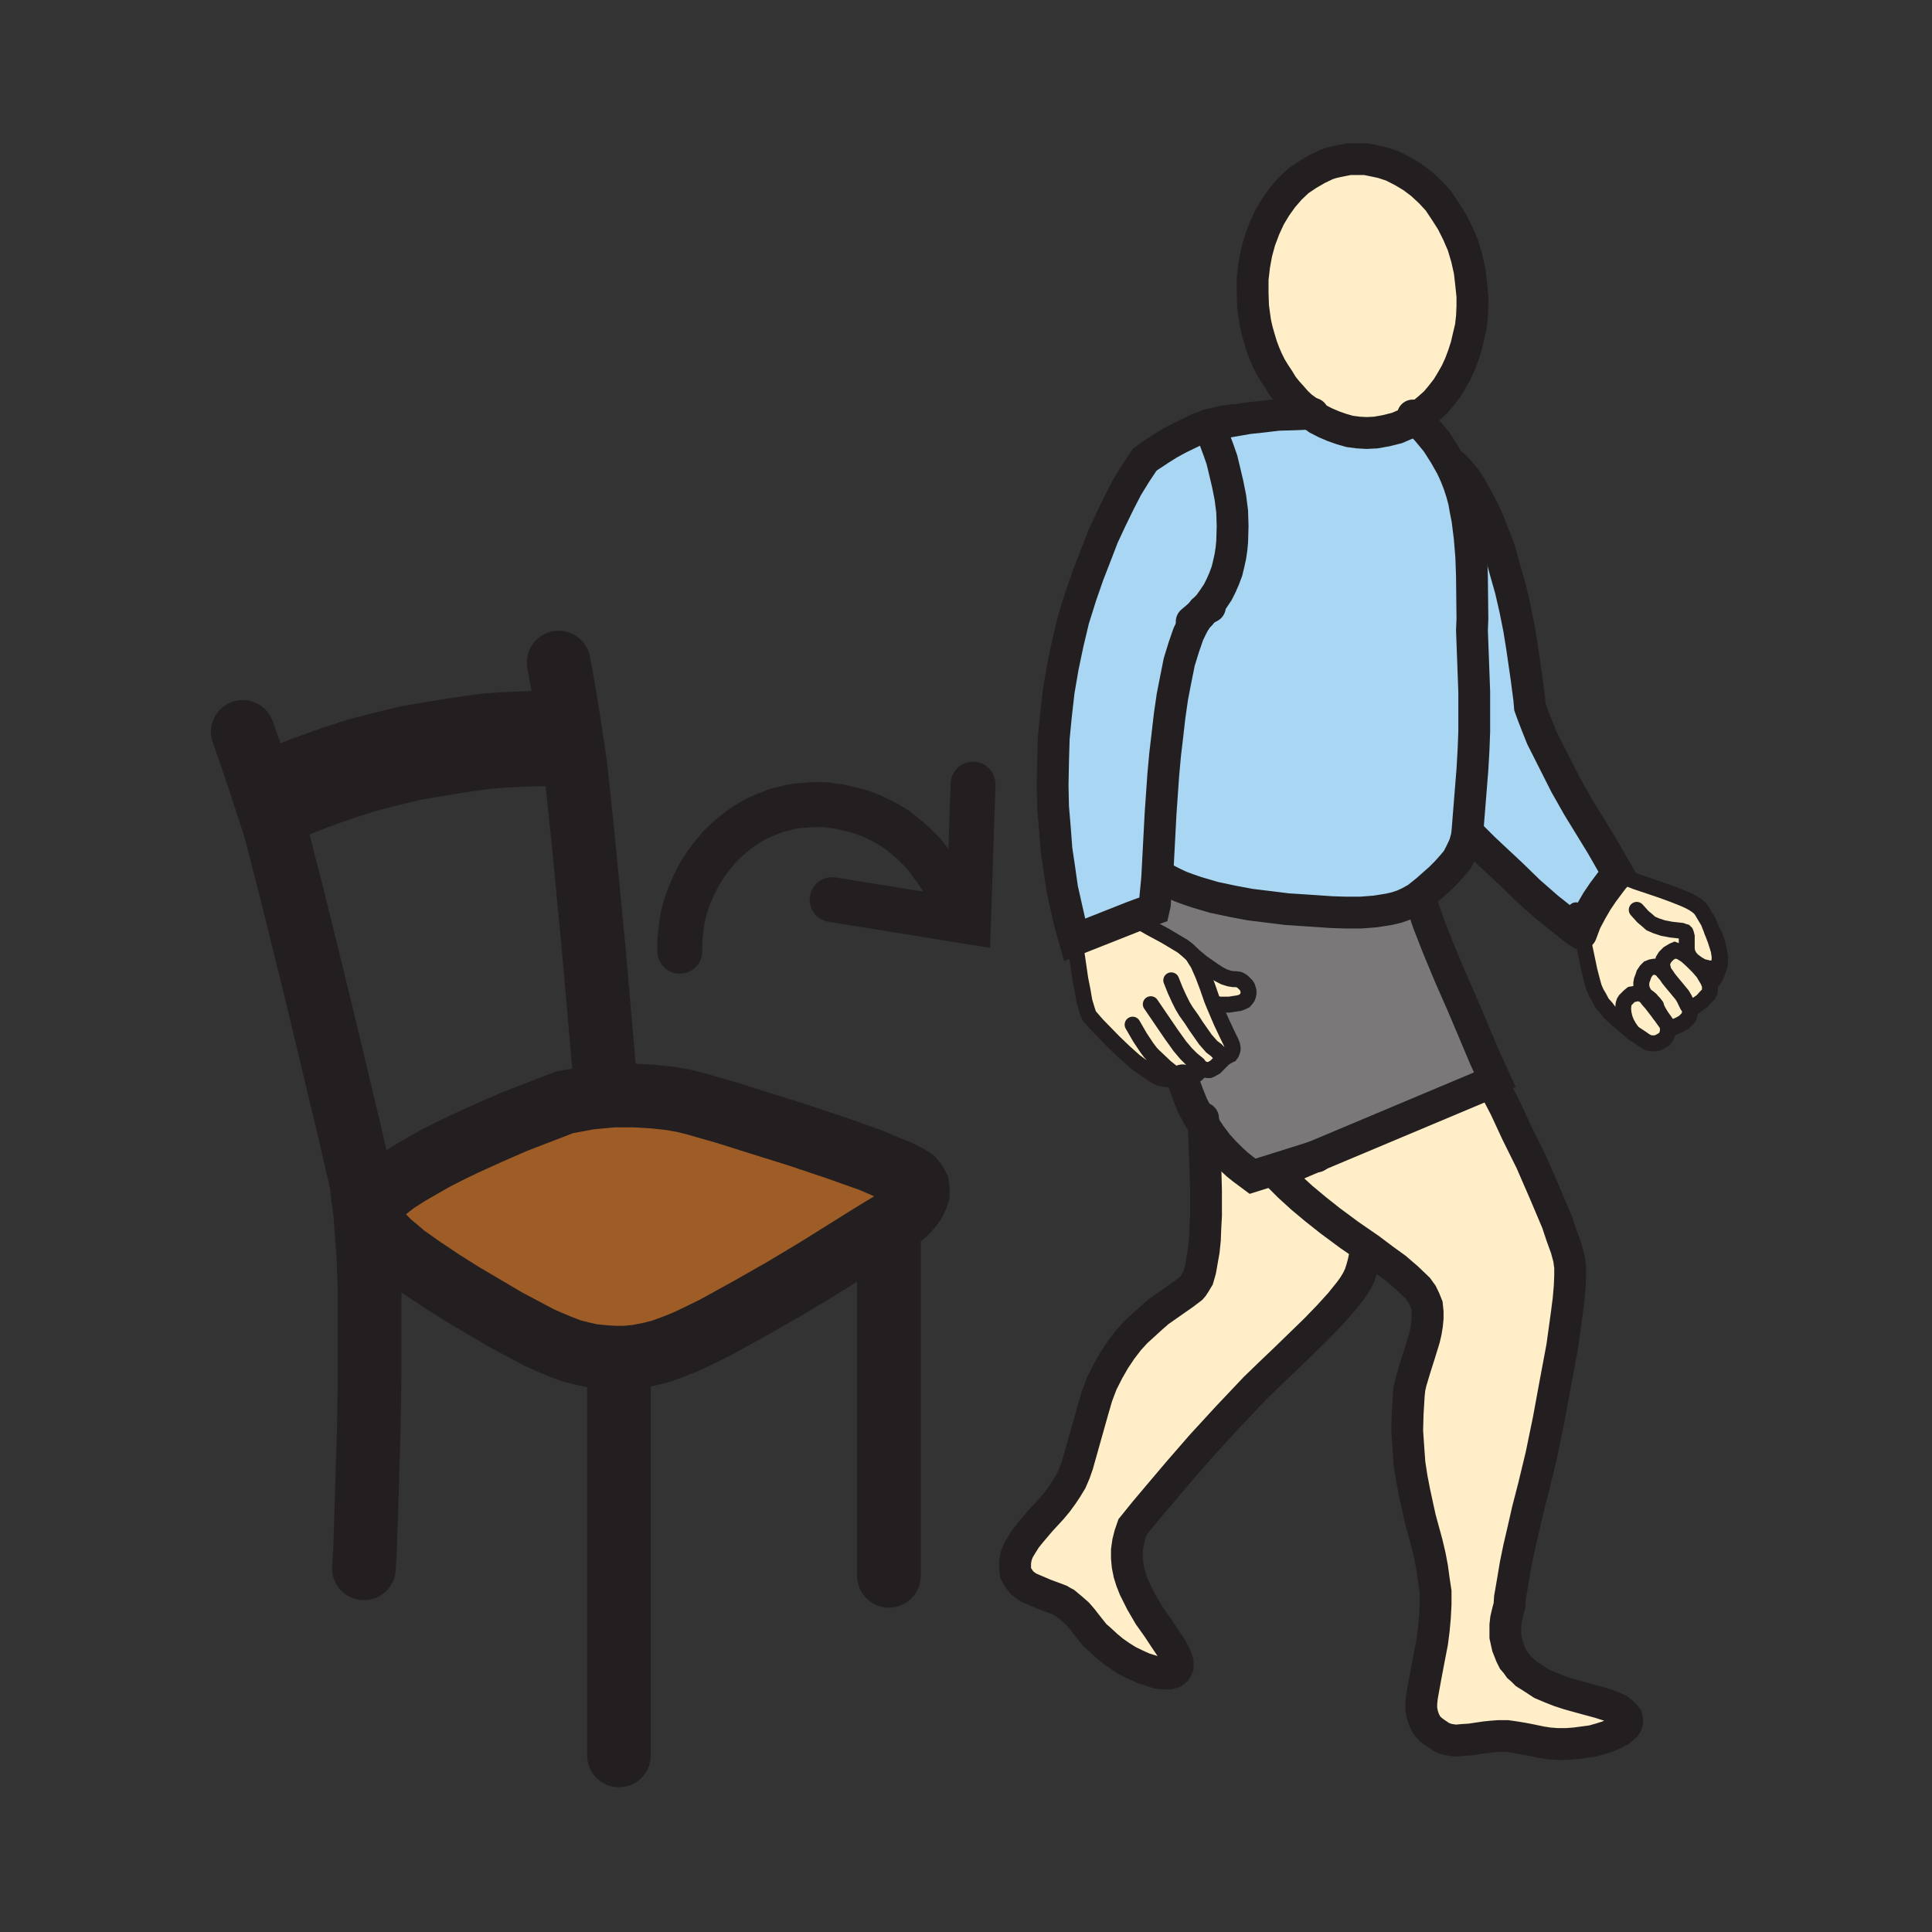
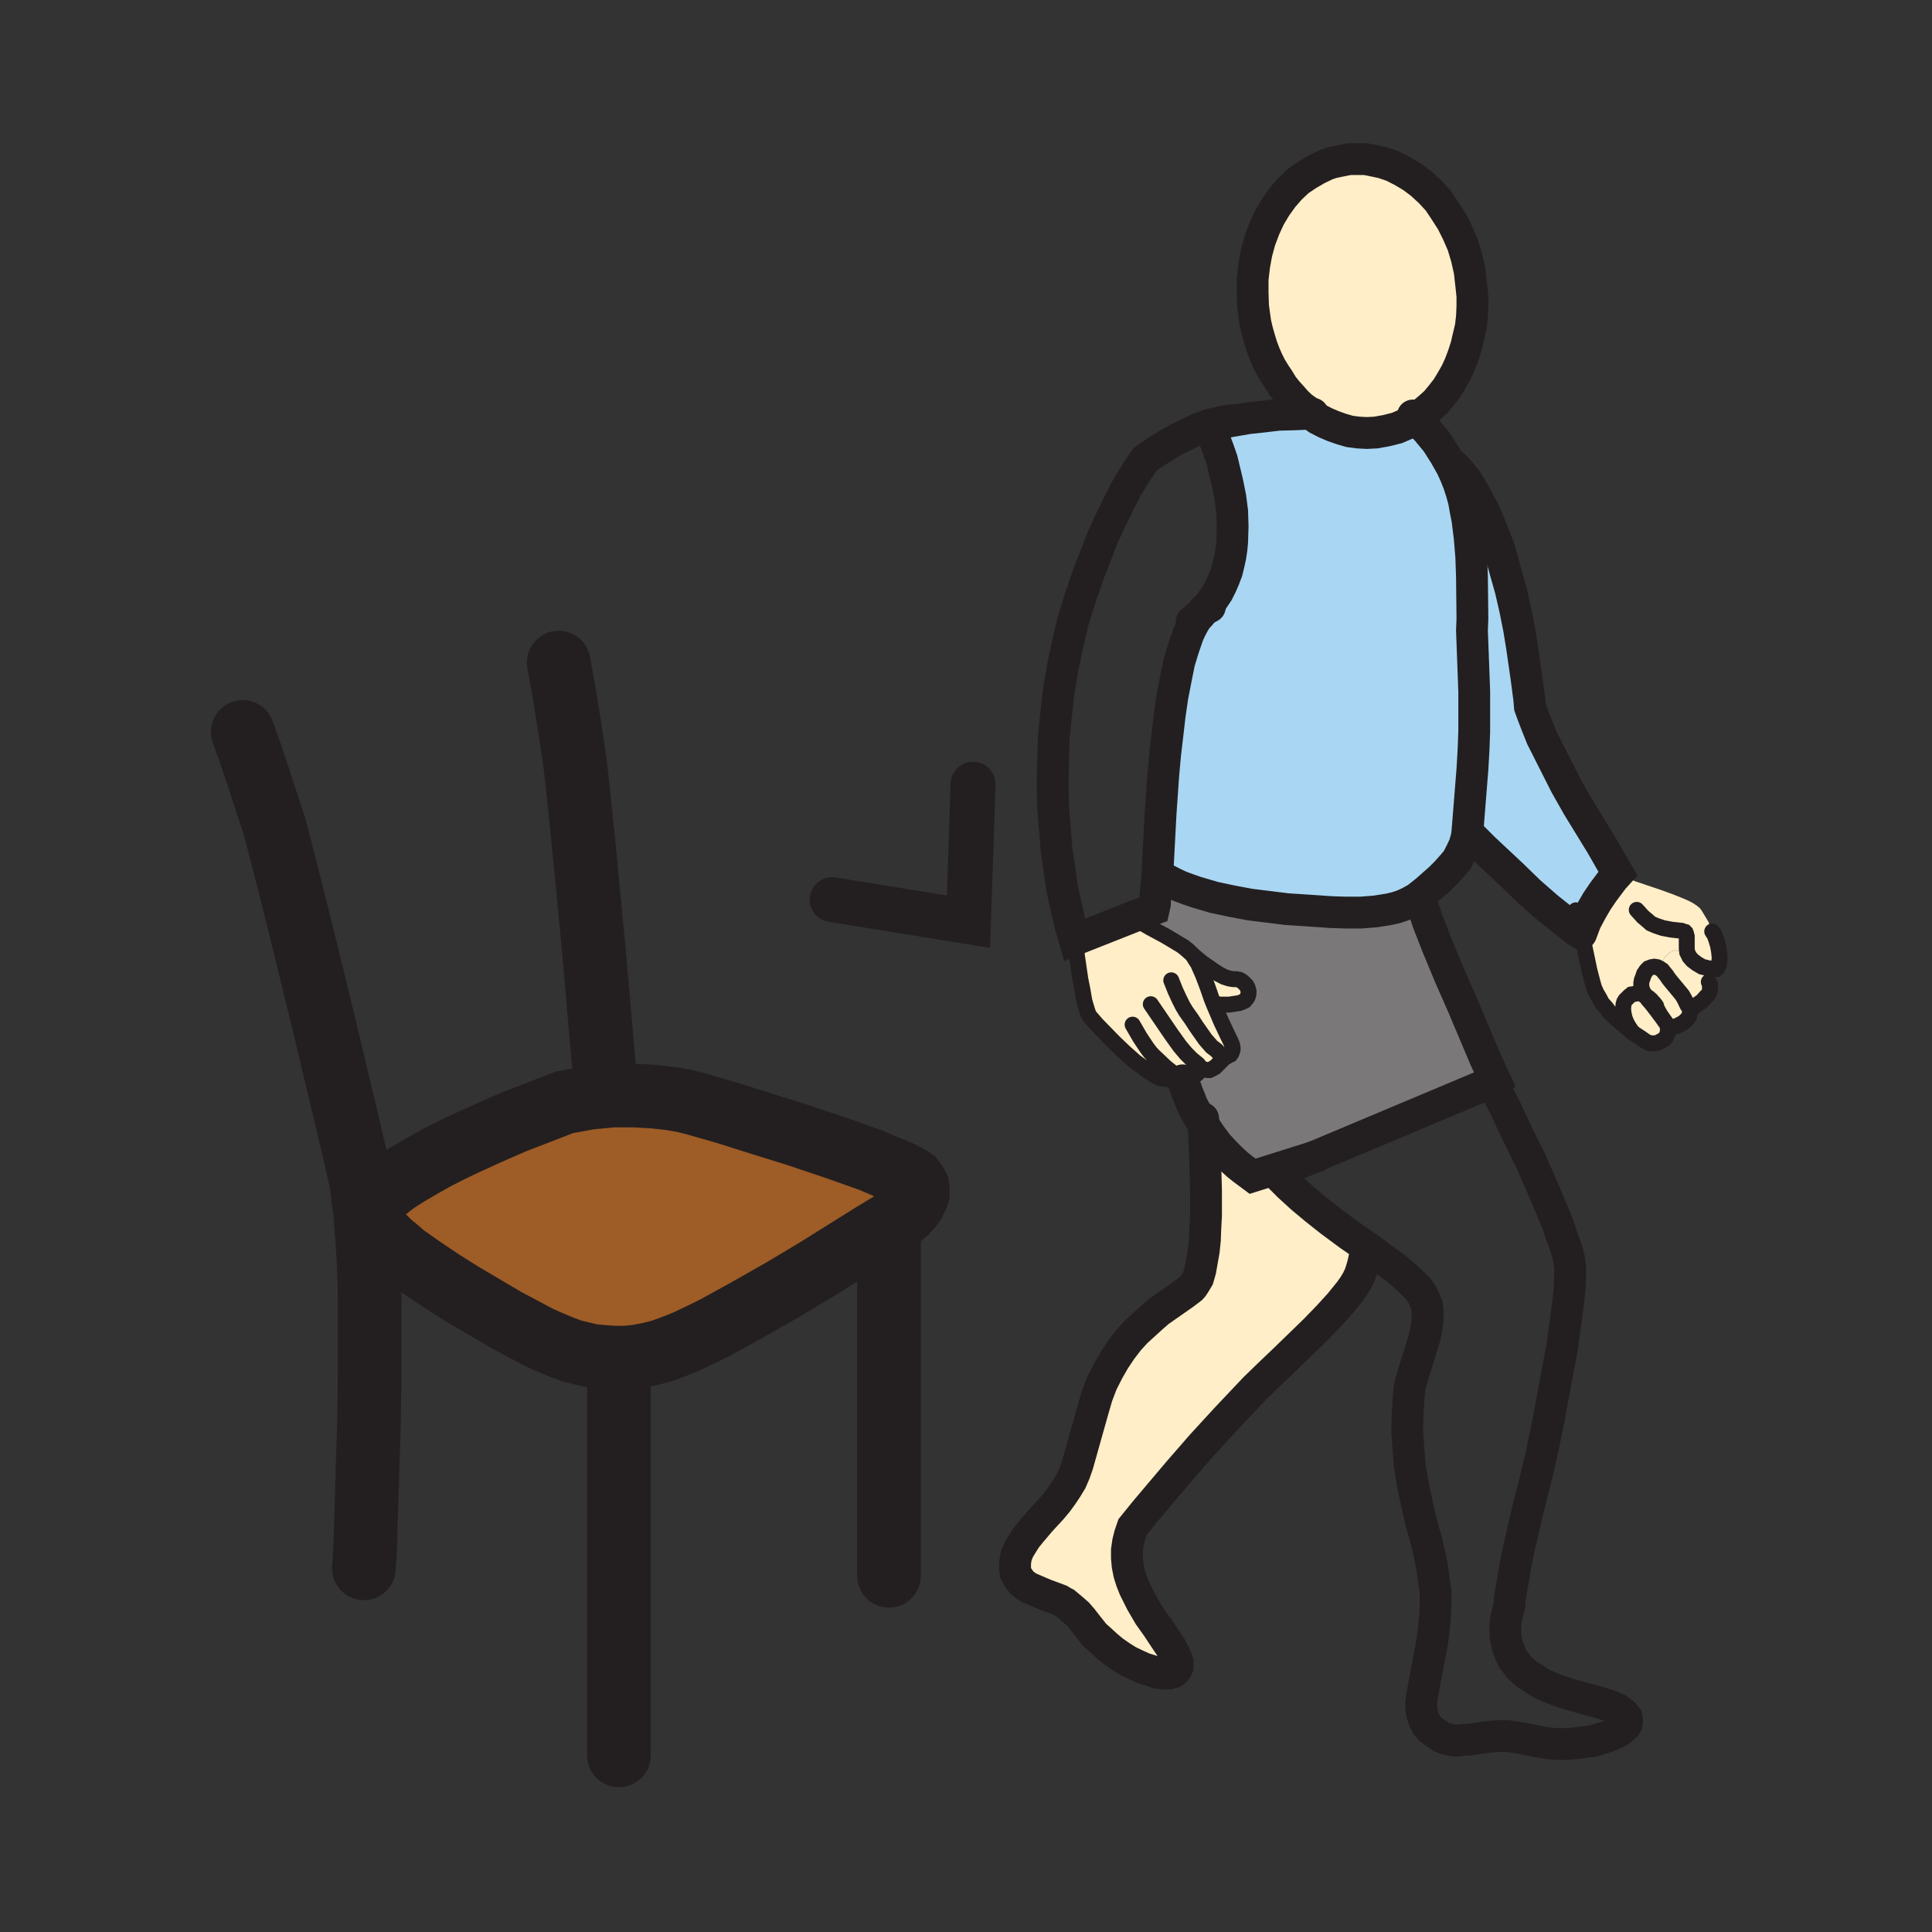
<svg xmlns="http://www.w3.org/2000/svg" id="Layer_1" viewBox="0 0 850 850">
  <rect x="0" y="0" width="850" height="850" fill="#333333" stroke="none" />
  <style>.st0{fill:#a9d7f3}.st1{fill:#ffeec8}.st2{fill:#7a7878}.st3{fill:#9e5c26}.st4,.st5,.st6,.st7,.st8{fill:none;stroke:#231f20;stroke-width:28;stroke-linecap:round;stroke-miterlimit:10}.st5,.st6,.st7,.st8{stroke-width:42}.st6,.st7,.st8{stroke-width:14}.st7,.st8{stroke-width:7}.st8{stroke-width:19.75}</style>
  <path class="st0" d="M638.6 205.3l1.7 3.7 1.5 3.8 1.3 4 1 3.7.7 4 .8 4 1 8 .7 8.5.3 8.8.2 18.5-.2 5 1 27v17.5l-.3 8-.5 8.7-2 25-.2 2.5-.3 2.3-1 3.5-1.5 3.2-1.7 3.3-2.3 2.7-2.5 2.8-2.7 2.7-6 5.3-4 3.2-.8.5-2.7 1.5-2.8 1.3-3 1-3 .7-3 .5-3.2.5-6.5.5h-6.5l-6.3-.2-11.7-.8-7.8-.5-8-1-8.2-1-8-1.5-8-1.7-7.8-2.3-3.5-1.2-3.5-1.3-3.2-1.5-3.3-1.7-3.7-.3 1.5-28.5 1.2-17.2.8-8.8 1-8.5 1-8.7 1.2-8.3 1.5-7.7 1.5-7.5 2-6.5 2-5.8 1.3-2.7 1.2-2.3 1.3-2 1.5-1.7 1.2-1.5 2.5-2.5 2-2.8 2-3 1.5-3 1.3-3 1.2-3.2.8-3.3.7-3.2.5-3.3.3-3.2.2-6.8-.2-6.5-.8-6.2-1.2-6-1.3-5.5-1.2-5-1.5-4.3-2.3-6.2-.7-2.3-5.5-1 5-1.7h.2l6-1 10.3-1.8 6.5-.7 6.7-.8 7-.2 7.3-.3 3.2 2.3 3.3 1.7 3.5 1.5 3.7 1.3 3.5 1 3.8.5 3.7.2 4-.2 4.5-.8 4.8-1.2 4.2-1.8 4-2.5 5 5.3 4.3 5.2 3.5 5.5z" />
  <path class="st0" d="M695.8 410.3l-.2.5-3.3-2.3-3.7-3-7.8-6.2-8-7-7.5-7.3-12.5-11.7-5-5h-2.5l.3-2.3.2-2.5 2-25 .5-8.7.3-8v-17.5l-1-27 .2-5-.2-18.5-.3-8.8-.7-8.5-1-8-.8-4-.7-4-1-3.7-1.3-4-1.5-3.8-1.7-3.7 1-.5 2.5 2.7 2.5 3 2.2 3.3 2 3.5 2 3.7 2 3.8 1.8 4 1.7 4.2 3.3 8.5 2.5 9 2.5 8.8 2 8.7 1.7 8.5 1.3 8 2 13.8 1.2 9.2.3 3.5 1 2.8 2 5.2 2.2 5.5 5.3 10.5 5.2 10.3 5.5 9.7 10.3 16.8 4 7 3.2 5.5-2 2.2-4.5 6-2.7 4-2.5 4.3-2.5 4.7z" />
  <path class="st1" d="M715.6 452l-3.8-3.2-3.7-3.5-1.5-2-1.8-2-1.2-2.3-1.3-2.2-1-2.3-.7-2.5-1.3-5-3.5-16.7 1.8-4.8 2.5-4.7 2.5-4.3 2.7-4 4.5-6 2-2.2 3.3 1.7 4.5 1.8 11 3.7 5.5 2 5 2 2.2 1 1.8 1 1.5 1 1.2 1 .8 1 1.2 2 1.8 3 1.7 4.3 1.5 4 1.5 4.7.3 3-.3 2.5-.2 1-.5.8-.5.5h-.8l-2.7-.3-2.8-.7-2.2-1.3-2-1.5v.3l-2.5-2.3-2.3-1.5-1.2-.5-1-.2-.8-.3-.7.3-2 1.2-1.5 1.5-.8 1.3-.5 1.5v1.2l.3 1 .2 1 .3.8-.8-1-1.2-.8-1-.5-1.3-.2-1.2.2-1.3.5-1 1-1 1.5-.5 1.5-.5 1.3-.2 1.2v1.3l.2 1 .3 1 1.2 2.2-1.2-.5-1.3-.5h-1.2l-1 .3-1.3.2-1 .8-.7.7-1 1-.5.8-.3 1-.2 2 .2 2 .5 2.2.8 2 1 1.8 1.7 2.5zM561.6 516.3l5.5 5.5 5.7 5.2 6 5 6.3 5 8.5 6.3 9 6.2-2.3 4-.5 2.3-.7 2.5-.8 2.5-1.2 2.5-1.5 2.5-1.8 2.5-4.2 5.2-5 5.5-5.8 6-13.7 13.3-6.5 6.2-6.5 6.3-12.3 13-11.2 12.2-10 11.5-8.3 9.8-6.5 7.7-5.5 6.8-1.2 3.5-.8 3.2-.5 3.5v3.5l.3 3.3.7 3.5 1 3.2 1.3 3.3 1.5 3 1.5 3 3.5 6 3.7 5.2 3.3 5 2.7 4 1.8 3.5.5 1.3.5 1.5v2l-.3.7-.5.8-.5.5-.7.5-.8.2-1 .3h-2.2l-2.8-.3-3-1-3.2-1-3.3-1.5-3.5-1.7-3.2-2-3.3-2.3-3-2.5-2.7-2.5-2.5-2.2-3.8-4.8-1.7-2.2-2-2.3-2.5-2.2-3-2.5-1-.5-1.3-.8-3.2-1.2-3.5-1.3-3.5-1.5-3.5-1.5-1.5-1-1.5-1.2-1-1.3-1-1.5-.8-1.5-.2-2v-2.7l.5-2.8 1-2.5 1.5-2.5 1.7-2.7 2-2.5 4.5-5.3 4.8-5.2 2.5-3 2.2-3 2-3 2-3.3 1.5-3.5 1.3-3.7 6.7-23.8 1.8-6.2 2.2-5.8 2.8-5.5 2.7-4.7 3-4.5 3.3-4.3 3.2-3.5 3.5-3.2 3.3-3 3.2-2.8 6-4.2 5-3.5 3.3-2.5.7-.8.8-1.2 1.5-2.5 1-3.5.7-4 .8-4.5.5-4.8.2-5.2.3-5.5v-11l-.3-10.8-.7-18 3 4.5 3 4 3 3.3 3 3 2.7 2.5 2.5 2 4.3 3.2 27-8.5-15.8 6.8z" />
-   <path class="st1" d="M578.1 509l78.5-33 .5 1.5 5.2 10 5 10.8 6.3 12.7 6 13.8 5.5 13 2 6 2 5.5 1.2 4.5.5 3.7v3.8l-.2 4.7-.5 5.8-.8 6.2-2 14.5-3 16-3 16.3-3.2 15.5-3.3 13.7-2.7 10.5-2 8.8-1.8 7.7-1.5 7.3-1 6-1.5 8.7-.2 3.3-.8 3-.7 3-.3 2.7v5l.5 2.3.5 2.2.8 2 .7 1.8 1 2 1.3 1.5 1.2 1.7 1.5 1.3 1.5 1.5 3.5 2.2 3.5 2.3 4 1.7 3.8 1.5 4 1.3 7.2 2 6.3 1.7 4.7 1.5 3.5 1.5 1.3 1 1 .8.7.7.8 1 .2.8v1.5l-.2.7-.5.8-.8.7-1.7 1.5-2.5 1.3-2.8 1.2-3.2 1-3.5 1-3.8.5-3.7.5-4 .3h-4l-3.8-.3-3.2-.5-5.8-1.2-2.7-.5-3-.5-3.5-.5h-3.8l-2.7.2-3 .3-6.8 1-3.2.2-3.3.3-3.2-.5-1.5-.5-1.3-.5-2.7-1.8-2.3-1.7-1.7-2-1-2-.8-2.3-.5-2.5v-2.7l.3-2.8 1.2-6.7 1.5-8 1.8-9.3.7-5.5.5-5.5.3-5.7v-5.5l-.8-5.3-.7-5.2-1-5.3-1.3-5.5-3-11-1.2-5.5-1.3-6-1.2-6.2-1-6.5-.5-7-.5-7.3.2-7.5.5-8.2.3-3 .7-3 1.8-6 2-6.3 2-6.5.7-3 .5-3 .3-3v-2.7l-.3-3-1-2.5-1.2-2.5-1.8-2.5-4.7-4.5-5-4.3-5.8-4.2-5.7-4.3-9-6.2-8.5-6.3-6.3-5-6-5-5.7-5.2-5.5-5.5.7-.5zM733.8 452.3v1.2l-.2 1.3-.5 1.2-1 1.3-1.3.7-1.5.8-1.2.2h-1.5l-1.3-.2-1.5-.8-1.7-1.2-3.8-2.5-1.7-2.5-1-1.8-.8-2-.5-2.2-.2-2 .2-2 .3-1 .5-.8 1-1 .7-.7 1-.8 1.3-.2 1-.3h1.2l1.3.5 1.2.5 1.3 1.8 1.5 1.7 3.7 4.8 2.5 3.5.8 1.2z" />
  <path class="st1" d="M742.6 448l-.8.8-1 1-2.2 1.2-2 .8-1.8.5h-1l-.2-1.3-.8-1.2-2.5-3.5-3.7-4.8-1.5-1.7-1.3-1.8-1.2-2.2-.3-1-.2-1v-1.3l.2-1.2.5-1.3.5-1.5 1-1.5 1-1 1.3-.5 1.2-.2 1.3.2 1 .5 1.2.8.8 1 1 1.2 1 1.5 1.2 1.5 2.5 3 2.3 2.8 1 1.7.7 1.5.5 1 .8.5.2 1.3.3 1.2-.3 1.5-.2.8z" />
  <path class="st1" d="M742.6 448l-.8.8-1 1-2.2 1.2-2 .8-1.8.5h-1l-.2-1.3-.8-1.2-2.5-3.5-3.7-4.8-1.5-1.7-1.3-1.8-1.2-2.2-.3-1-.2-1v-1.3l.2-1.2.5-1.3.5-1.5 1-1.5 1-1 1.3-.5 1.2-.2 1.3.2 1 .5 1.2.8.8 1 1 1.2 1 1.5 1.2 1.5 2.5 3 2.3 2.8 1 1.7.7 1.5.5 1 .8.5.2 1.3.3 1.2-.3 1.5-.2.8z" />
  <path class="st1" d="M733.8 452.3v1.2l-.2 1.3-.5 1.2-1 1.3-1.3.7-1.5.8-1.2.2h-1.5l-1.3-.2-1.5-.8-1.7-1.2-3.8-2.5-1.7-2.5-1-1.8-.8-2-.5-2.2-.2-2 .2-2 .3-1 .5-.8 1-1 .7-.7 1-.8 1.3-.2 1-.3h1.2l1.3.5 1.2.5 1.3 1.8 1.5 1.7 3.7 4.8 2.5 3.5.8 1.2zM751.8 432l.5 1v2.5l-.2 1-.5 1-1 1-1.8 2-2.2 1.5-1 .8-.8.2h-1l-.7-.5-.8-.5-.5-1-.7-1.5-1-1.7-2.3-2.8-2.5-3-1.2-1.5-1-1.5-1-1.2-.3-.8-.2-1-.3-1v-1.2l.5-1.5.8-1.3 1.5-1.5 2-1.2.7-.3.8.3 1 .2 1.2.5 2.3 1.5 2.5 2.3 2.5 2.5 2.2 2.5 1.5 2.5zM542.6 430.8h1.2l1.3.2 1 .5.7.5.8.8.7.7.5.8.3 1 .2.7v1l-.2 1-.3.8-.5.7-.7.8-1 .5-1.3.5-4.5.7h-4.5l-.5-.2-1.7.2-1-2.5-1.8-5.2-2-5.3-2.2-5-1.3-2-1.2-2 4.2 3.5 5 3.5 2.3 1.5 2.5 1.3 2.2.7z" />
  <path class="st1" d="M527.8 469.5l.3.8-.3.7-.5.8-.7.7-1.8 1.3-2.2 1.2-1 .5-1 .3-1.5-.3-1.3-.2-2.2-.3-2.5-.2-2.8-.5-2-1-2-1.3-2.2-1.5-4.8-3.5-4.7-4.2-4.5-4.3-7.5-7.7-3.3-3.8-.5-1-.5-1.5-1.2-4-.8-4.7-1-5-1.5-10.3-1-7 25.8-10.2 4.2 3 3.5 2 6.5 3.5 5 3 2.5 1.5 2.3 1.7 1 1 1 1 1.2 2 1.3 2 2.2 5 2 5.3 1.8 5.2 1 2.5 3.2 7.5 2.5 5.3 1.8 3.7.5 1.3.2 1.2v.8l-.2.7-.3.8-.5.7-.7.3-.8.5h-.7l-.8-.3v.5l-.7 1.5-1.5 1.5-1.5 1.5-1.8 1-.7.3h-.8l-1.5-.3-1.2-.5zM622.8 184l-4 2.5-4.2 1.8-4.8 1.2-4.5.8-4 .2-3.7-.2-3.8-.5-3.5-1-3.7-1.3-3.5-1.5-3.3-1.7-3.2-2.3-1.5-1.2-2.5-1.8-2.3-2.2-2-2.3-2-2.2-2-2.5-1.7-2.8-1.8-2.7-1.7-2.8-1.5-3-1.3-3-1.2-3.2-1-3.3-1-3.5-.8-3.5-.5-3.5-.5-3.7-.2-6v-6l.7-6 1-5.5 1.5-5.5 2-5.3 2.3-5 2.7-4.5 3-4.2 3.3-3.8 3.7-3.5 4-2.7 4.3-2.5 4.2-2 2.5-.8 2.3-.5 2.5-.5 2.5-.5h7.2l2.5.5 4.8 1 4.5 1.5 4.5 2.3 4.2 2.5 4 3 4 3.7 3.5 3.8 3 4.5 3 4.7 2.5 5 2.3 5.3 1.7 5.7 1.3 5.8.7 6.2.5 4.8v4.5l-.2 4.5-.5 4.5-1 4.2-1 4.3-1.3 4-1.5 4-1.7 3.7-2 3.5-2 3.3-2.5 3.2-2.5 3-2.8 2.5-3 2.5z" />
  <path class="st2" d="M529.6 495l-2.5-4-2.5-4.7-2-5-2-5.5 1-.3 1-.5 2.2-1.2 1.8-1.3.7-.7.5-.8.3-.7-.3-.8.8.5 1.2.5 1.5.3h.8l.7-.3 1.8-1 1.5-1.5 1.5-1.5.7-1.5v-.5l.8.3h.7l.8-.5.7-.3.5-.7.3-.8.2-.7v-.8l-.2-1.2-.5-1.3-1.8-3.7-2.5-5.3-3.2-7.5 1.7-.2.5.2h4.5l4.5-.7 1.3-.5 1-.5.7-.8.5-.7.3-.8.2-1v-1l-.2-.7-.3-1-.5-.8-.7-.7-.8-.8-.7-.5-1-.5-1.3-.2h-1.2l-1.8-.3-2.2-.7-2.5-1.3-2.3-1.5-5-3.5-4.2-3.5-1-1-1-1-2.3-1.7-2.5-1.5-5-3-6.5-3.5-3.5-2-4.2-3 9-3.3.5-2.2.2-3 .8-8.3 3.7.3 3.3 1.7 3.2 1.5 3.5 1.3 3.5 1.2 7.8 2.3 8 1.7 8 1.5 8.2 1 8 1 7.8.5 11.7.8 6.3.2h6.5l6.5-.5 3.2-.5 3-.5 3-.7 3-1 2.8-1.3 2.7-1.5.8-.5 2 2.8 1.2 3.5 1.5 4.5 4.3 11 5.2 12.5 5.8 13.2 9.7 23 4.5 9.8-1.2.7-78.5 33-27 8.5-4.3-3.2-2.5-2-2.7-2.5-3-3-3-3.3-3-4z" />
-   <path class="st0" d="M528.1 270.3l-1.5 1.7-1.3 2-1.2 2.3-1.3 2.7-2 5.8-2 6.5-1.5 7.5-1.5 7.7-1.2 8.3-1 8.7-1 8.5-.8 8.8-1.2 17.2-1.5 28.5-.8 8.3-.2 3-.5 2.2-9 3.3-25.8 10.2-2-7-1.7-7.5-1.8-8-1.2-8.5-1.3-8.7-.7-9.3-.8-9.5-.2-9.7.2-10.3.3-10.2 1-10.3 1.2-10.5 1.8-10.5 2.2-10.5 2.5-10.5 3.3-10.5 3.2-9.2 3.3-8.5 3.2-8.3 3.5-7.5 3.5-7.2 3.5-6.8 3.8-6.2 4-6 1.7-1.3 5.3-3.5 3.5-2.2 4.2-2.3 4.5-2.2 4.8-2.3 5.5 1 .7 2.3 2.3 6.2 1.5 4.3 1.2 5 1.3 5.5 1.2 6 .8 6.2.2 6.5-.2 6.8-.3 3.2-.5 3.3-.7 3.2-.8 3.3-1.2 3.2-1.3 3-1.5 3-2 3-2 2.8-2.5 2.5z" />
  <path class="st3" d="M401.6 519l1.2 1.5.8 1.5.2 1.5v1.5l-.5 1.5-.7 1.5-.8 1.5-1 1.3-2.2 2.5-2 1.7-2.3 1.8-10.2 6.2-24.5 15.3-15 9-15.3 8.7-14.5 8-6.7 3.3-6.3 3-5.5 2.2-5.5 2-5.2 1.3-5.3 1-5 .5h-5l-4.7-.3-5-.5-4.5-1-4.8-1.2-4.7-1.8-4.8-2-4.5-2-4.7-2.5-9.8-5.2-19.5-11.5-9.2-5.8-8.5-5.7-7.8-5.5-3.2-2.8-3.3-2.7-2.7-2.8-2.3-2.7-2-2.8-1.7-2.5-.5-1.5v-1.2l.5-1.5.7-1.5 1-1.8 1.5-1.7 1.8-1.5 2-1.8 4.5-3.5 5.5-3.5 6-3.5 6.2-3.5 6.3-3.2 6.2-3 11-5 11-4.8 22-8.5 5.5-1 5.3-1 5.2-.5 5.3-.5h9.7l8.5.5 7.3.8 5.7 1 4.8 1.2 14 4 14.2 4.5 17 5.3 17 5.7 15.5 5.5 6.5 2.8 5.5 2.2 4 2 1.3.8z" />
  <path class="st4" d="M226.3 493.5l-11 4.8-11 5-6.2 3-6.3 3.2-6.2 3.5-6 3.5-5.5 3.5-4.5 3.5-2 1.8-1.8 1.5-1.5 1.7-1 1.8-.7 1.5-.5 1.5v1.2l.5 1.5 1.7 2.5 2 2.8 2.3 2.7 2.7 2.8 3.3 2.7 3.2 2.8 7.8 5.5 8.5 5.7 9.2 5.8 19.5 11.5 9.8 5.2 4.7 2.5 4.5 2 4.8 2 4.7 1.8 4.8 1.2 4.5 1 5 .5 4.7.3h5l5-.5 5.3-1 5.2-1.3 5.5-2 5.5-2.2 6.3-3 6.7-3.3 14.5-8 15.3-8.7 15-9 24.5-15.3 10.2-6.2 2.3-1.8 2-1.7 2.2-2.5 1-1.3.8-1.5.7-1.5.5-1.5v-1.5l-.2-1.5-.8-1.5-1.2-1.5-1-.7-1.3-.8-4-2-5.5-2.2-6.5-2.8-15.5-5.5-17-5.7-17-5.3-14.2-4.5-14-4-4.8-1.2-5.7-1-7.3-.8-8.5-.5h-9.7l-5.3.5-5.2.5-5.3 1-5.5 1zM266.3 475.8l-5.2-59.5-4.5-46.8-2-19.2-1.5-13.8-2.5-16.7-2.3-14.5-2.5-13.8M106.8 322l3.3 9.3 3.7 11 4.8 14.7 2 6 2.2 8.3 5.5 21.5 6.5 26.2 6.8 27.8 11.7 49 5 21.5.8 3.7.5 5 1 7 .7 9.3.8 11.5.5 14v38.7l-.3 20.3-1 33.5-.7 21.7-.5 8" />
-   <path class="st5" d="M243.6 324.8h-2.5l-7.5.2-11.5.5-7 .5-7.8 1-8.7 1.3-9 1.5-9.8 1.7-10.2 2.5-10.8 2.8-10.7 3.5-11.3 4-11.2 4.5" />
  <path class="st4" d="M391.1 540v153.3M272.3 600.5v171.8" />
  <path class="st6" d="M575.1 180.8l1.5 1.2 3.2 2.3 3.3 1.7 3.5 1.5 3.7 1.3 3.5 1 3.8.5 3.7.2 4-.2 4.5-.8 4.8-1.2 4.2-1.8 4-2.5 3-2 3-2.5 2.8-2.5 2.5-3 2.5-3.2 2-3.3 2-3.5 1.7-3.7 1.5-4 1.3-4 1-4.3 1-4.2.5-4.5.2-4.5v-4.5l-.5-4.8-.7-6.2-1.3-5.8-1.7-5.7-2.3-5.3-2.5-5-3-4.7-3-4.5-3.5-3.8-4-3.7-4-3-4.2-2.5-4.5-2.3-4.5-1.5-4.8-1-2.5-.5h-7.2l-2.5.5-2.5.5-2.3.5-2.5.8-4.2 2-4.3 2.5-4 2.7-3.7 3.5-3.3 3.8-3 4.2-2.7 4.5-2.3 5-2 5.3-1.5 5.5-1 5.5-.7 6v6l.2 6 .5 3.7.5 3.5.8 3.5 1 3.5 1 3.3 1.2 3.2 1.3 3 1.5 3 1.7 2.8 1.8 2.7 1.7 2.8 2 2.5 2 2.2 2 2.3 2.3 2.2 2.5 1.8" />
  <path class="st6" d="M621.6 182.8l1.2 1.2 5 5.3 4.3 5.2 3.5 5.5 3 5.3 1.7 3.7 1.5 3.8 1.3 4 1 3.7.7 4 .8 4 1 8 .7 8.5.3 8.8.2 18.5-.2 5 1 27v17.5l-.3 8-.5 8.7-2 25-.2 2.5-.3 2.3-1 3.5-1.5 3.2-1.7 3.3-2.3 2.7-2.5 2.8-2.7 2.7-6 5.3-4 3.2-.8.5-2.7 1.5-2.8 1.3-3 1-3 .7-3 .5-3.2.5-6.5.5h-6.5l-6.3-.2-11.7-.8-7.8-.5-8-1-8.2-1-8-1.5-8-1.7-7.8-2.3-3.5-1.2-3.5-1.3-3.2-1.5-3.3-1.7M532.8 186.8l5-1.3 5-.7M532.3 267l-1.5.8-1.5 1-1.2 1.5-1.5 1.7-1.3 2-1.2 2.3-1.3 2.7-2 5.8-2 6.5-1.5 7.5-1.5 7.7-1.2 8.3-1 8.7-1 8.5-.8 8.8-1.2 17.2-1.5 28.5-.8 8.3-.2 3-.5 2.2-9 3.3-25.8 10.2-2-7-1.7-7.5-1.8-8-1.2-8.5-1.3-8.7-.7-9.3-.8-9.5-.2-9.7.2-10.3.3-10.2 1-10.3 1.2-10.5 1.8-10.5 2.2-10.5 2.5-10.5 3.3-10.5 3.2-9.2 3.3-8.5 3.2-8.3 3.5-7.5 3.5-7.2 3.5-6.8 3.8-6.2 4-6 1.7-1.3 5.3-3.5 3.5-2.2 4.2-2.3 4.5-2.2 4.8-2.3 5-1.7" />
  <path class="st7" d="M472.8 413.5l1 7 1.5 10.3 1 5 .8 4.7 1.2 4 .5 1.5.5 1 3.3 3.8 7.5 7.7 4.5 4.3 4.7 4.2 4.8 3.5 2.2 1.5 2 1.3 2 1 2.8.5 2.5.2 2.2.3 1.8-.3.2-.2-.2-.3-3.3-2.2-3.5-2.8-5.5-5.2-1.2-1.3-1.5-2-3-4.5-3.3-5.7" />
  <path class="st7" d="M516.8 474.3l.3.2.7.8 1.3.2 1.5.3 1-.3 1-.5 2.2-1.2 1.8-1.3.7-.7.5-.8.3-.7-.3-.8-.2-.5-.5-.7-2.8-2.3-2.5-2.5-2.7-3.2-3.8-5.3-9-13.2" />
  <path class="st7" d="M527.6 469.3l.2.2.8.5 1.2.5 1.5.3h.8l.7-.3 1.8-1 1.5-1.5 1.5-1.5.7-1.5M498.1 403l.5.3 4.2 3 3.5 2 6.5 3.5 5 3 2.5 1.5 2.3 1.7 1 1 1 1 1.2 2 1.3 2 2.2 5 2 5.3 1.8 5.2 1 2.5 3.2 7.5 2.5 5.3 1.8 3.7.5 1.3.2 1.2v.8l-.2.7-.3.8-.5.7-.7.3-.8.5h-.7l-.8-.3-.7-.2-.8-.5-1.7-1.8-2-1.5-2.8-3.2-4.2-6-1.8-2.8-2.5-3.5-1.5-2.5-1.5-3-1.7-3.7-1.8-4.5" />
  <path class="st6" d="M639.6 204.8l2.5 2.7 2.5 3 2.2 3.3 2 3.5 2 3.7 2 3.8 1.8 4 1.7 4.2 3.3 8.5 2.5 9 2.5 8.8 2 8.7 1.7 8.5 1.3 8 2 13.8 1.2 9.2.3 3.5 1 2.8M674.1 313.8l2 5.2 2.2 5.5 5.3 10.5 5.2 10.3 5.5 9.7 10.3 16.8 4 7 3.2 5.5-2 2.2-4.5 6-2.7 4-2.5 4.3-2.5 4.7-1.8 4.8-.2.5M695.6 410.8l-3.3-2.3-3.7-3-7.8-6.2-8-7-7.5-7.3-12.5-11.7-5-5" />
-   <path class="st7" d="M756.3 418.5l.5 2.5v1.8l-.2 2-.8 2.2-.7 2-1 1.8-1 1.2-.8.5-.2-.2v-.3h-.3l-1-1.7-1.5-2.5-2.2-2.5-2.5-2.5-2.5-2.3-2.3-1.5-1.2-.5-1-.2-.8-.3-.7.3-2 1.2-1.5 1.5-.8 1.3-.5 1.5v1.2l.3 1 .2 1 .3.8.2.2M711.8 384.3l3.3 1.7 4.5 1.8 11 3.7 5.5 2 5 2 2.2 1 1.8 1 1.5 1 1.2 1 .8 1 1.2 2 1.8 3 1.7 4.3 1.5 4 1.5 4.7" />
  <path class="st7" d="M751.8 432l.5 1v2.5l-.2 1-.5 1-1 1-1.8 2-2.2 1.5-1 .8-.8.2h-1l-.7-.5-.8-.5-.5-1-.7-1.5-1-1.7-2.3-2.8-2.5-3-1.2-1.5-1-1.5-1-1.2-.8-1-1.2-.8-1-.5-1.3-.2-1.2.2-1.3.5-1 1-1 1.5-.5 1.5-.5 1.3-.2 1.2v1.3l.2 1 .3 1 1.2 2.2 1.3 1.8 1.5 1.7 3.7 4.8" />
  <path class="st7" d="M742.8 442l.3.5.2 1.3.3 1.2-.3 1.5-.2.8-.5.7-.8.8-1 1-2.2 1.2-2 .8-1.8.5M718.3 454.3l3.8 2.5 1.7 1.2 1.5.8 1.3.2h1.5l1.2-.2 1.5-.8 1.3-.7 1-1.3.5-1.2.2-1.3v-1.2l-.2-1.3-.8-1.2-2.5-3.5-1.2-2.3-1.5-2.7M693.3 400.5l2.5 9.8 3.5 16.7 1.3 5 .7 2.5 1 2.3 1.3 2.2 1.2 2.3 1.8 2 1.5 2 3.7 3.5 3.8 3.2 2.7 2.3" />
  <path class="st7" d="M728.6 442.5l-1.3-1.5-1-1.2-1.2-1-1.3-.8-1.2-.5-1.3-.5h-1.2l-1 .3-1.3.2-1 .8-.7.7-1 1-.5.8-.3 1-.2 2 .2 2 .5 2.2.8 2 1 1.8 1.7 2.5M753.3 409.8l1 1.5.8 2.2.7 2.3.5 2.7.3 3-.3 2.5-.2 1-.5.8-.5.5h-.8l-2.7-.3-2.8-.7-2.2-1.3-2-1.5-1.3-1.5-.5-1-.5-1-.2-1.7V412l-.3-1.2-.2-.5-.3-.3-.7-.2-.8-.3-4.5-.5-3.7-.7-3-1-2.3-1-1.7-1.5-1.8-1.5-2.7-3" />
  <path class="st6" d="M520.3 475.3l.3.5 2 5.5 2 5 2.5 4.7 2.5 4 3 4.5 3 4 3 3.3 3 3 2.7 2.5 2.5 2 4.3 3.2 27-8.5 1.2-.2" />
  <path class="st6" d="M529.3 492l.3 3 .7 18 .3 10.8v11l-.3 5.5-.2 5.2-.5 4.8-.8 4.5-.7 4-1 3.5-1.5 2.5-.8 1.2-.7.8-3.3 2.5-5 3.5-6 4.2-3.2 2.8-3.3 3-3.5 3.2-3.2 3.5-3.3 4.3-3 4.5-2.7 4.7-2.8 5.5-2.2 5.8-1.8 6.2-6.7 23.8-1.3 3.7-1.5 3.5-2 3.3-2 3-2.2 3-2.5 3-4.8 5.2-4.5 5.3-2 2.5-1.7 2.7-1.5 2.5-1 2.5-.5 2.8v2.7l.2 2 .8 1.5 1 1.5 1 1.3 1.5 1.2 1.5 1 3.5 1.5 3.5 1.5 3.5 1.3 3.2 1.2 1.3.8 1 .5 3 2.5 2.5 2.2 2 2.3 1.7 2.2 3.8 4.8 2.5 2.2 2.7 2.5 3 2.5 3.3 2.3 3.2 2 3.5 1.7 3.3 1.5 3.2 1 3 1 2.8.3h2.2l1-.3.8-.2.7-.5.5-.5.5-.8.3-.7v-2l-.5-1.5-.5-1.3-1.8-3.5-2.7-4-3.3-5-3.7-5.2-3.5-6-1.5-3-1.5-3-1.3-3.3-1-3.2-.7-3.5-.3-3.3V682l.5-3.5.8-3.2 1.2-3.5 5.5-6.8 6.5-7.7 8.3-9.8 10-11.5 11.2-12.2 12.3-13 6.5-6.3 6.5-6.2 13.7-13.3 5.8-6 5-5.5 4.2-5.2 1.8-2.5 1.5-2.5 1.2-2.5.8-2.5.7-2.5.5-2.3" />
  <path class="st6" d="M657.1 477.5l5.2 10 5 10.8 6.3 12.7 6 13.8 5.5 13 2 6 2 5.5 1.2 4.5.5 3.7v3.8l-.2 4.7-.5 5.8-.8 6.2-2 14.5-3 16-3 16.3-3.2 15.5-3.3 13.7-2.7 10.5-2 8.8-1.8 7.7-1.5 7.3-1 6-1.5 8.7-.2 3.3-.8 3-.7 3-.3 2.7v5l.5 2.3.5 2.2.8 2 .7 1.8 1 2 1.3 1.5 1.2 1.7 1.5 1.3 1.5 1.5 3.5 2.2 3.5 2.3 4 1.7 3.8 1.5 4 1.3 7.2 2 6.3 1.7 4.7 1.5 3.5 1.5 1.3 1 1 .8.7.7.8 1 .2.8v1.5l-.2.7-.5.8-.8.7-1.7 1.5-2.5 1.3-2.8 1.2-3.2 1-3.5 1-3.8.5-3.7.5-4 .3h-4l-3.8-.3-3.2-.5-5.8-1.2-2.7-.5-3-.5-3.5-.5h-3.8l-2.7.2-3 .3-6.8 1-3.2.2-3.3.3-3.2-.5-1.5-.5-1.3-.5-2.7-1.8-2.3-1.7-1.7-2-1-2-.8-2.3-.5-2.5v-2.7l.3-2.8 1.2-6.7 1.5-8 1.8-9.3.7-5.5.5-5.5.3-5.7v-5.5l-.8-5.3-.7-5.2-1-5.3-1.3-5.5-3-11-1.2-5.5-1.3-6-1.2-6.2-1-6.5-.5-7-.5-7.3.2-7.5.5-8.2.3-3 .7-3 1.8-6 2-6.3 2-6.5.7-3 .5-3 .3-3v-2.7l-.3-3-1-2.5-1.2-2.5-1.8-2.5-4.7-4.5-5-4.3-5.8-4.2-5.7-4.3-9-6.2-8.5-6.3-6.3-5-6-5-5.7-5.2-5.5-5.5-.8-.8" />
  <path class="st6" d="M562.3 515.8l15.8-6.8 78.5-33 1.2-.7-4.5-9.8-9.7-23-5.8-13.2-5.2-12.5-4.3-11-1.5-4.5-1.2-3.5M533.1 189.5l.7 2.3 2.3 6.2 1.5 4.3 1.2 5 1.3 5.5 1.2 6 .8 6.2.2 6.5-.2 6.8-.3 3.2-.5 3.3-.7 3.2-.8 3.3-1.2 3.2-1.3 3-1.5 3-2 3-2 2.8-2.5 2.5-1.2 1.5-1.8 1.5-2 1.7M531.6 187l1-.2h.2l6-1 10.3-1.8 6.5-.7 6.7-.8 7-.2 7.3-.3h1" />
  <path class="st7" d="M520.6 416.5l4 3.5 4.2 3.5 5 3.5 2.3 1.5 2.5 1.3 2.2.7 1.8.3h1.2l1.3.2 1 .5.7.5.8.8.7.7.5.8.3 1 .2.7v1l-.2 1-.3.8-.5.7-.7.8-1 .5-1.3.5-4.5.7h-4.5l-.5-.2" />
  <path class="st8" d="M428.1 345l-2 60.5-60-9.7" />
-   <path class="st8" d="M299.1 418.5v-4.7l.5-5 .7-5 1.3-5 1.7-4.8 2-4.7 2.3-4.5 2.7-4.3 3-4 3.3-4 3.7-3.5 3.8-3.2 4.2-3 4.3-2.5 4.5-2 4.7-1.8 3-.7 3-.8 3-.5 3-.2 3.3-.3h6l3 .5 3 .3 3 .7 6 1.5 5.5 2 3 1.5 2.7 1.3 2.5 1.5 2.8 1.7 2.5 2 2.2 1.8 2.5 2.2 2.3 2.3 2.2 2.2 2 2.5 2 2.8 2 2.7 1.8 2.8 1.5 3 1.5 3 1.5 3.2 1.2 3.5 1 3.3" />
</svg>